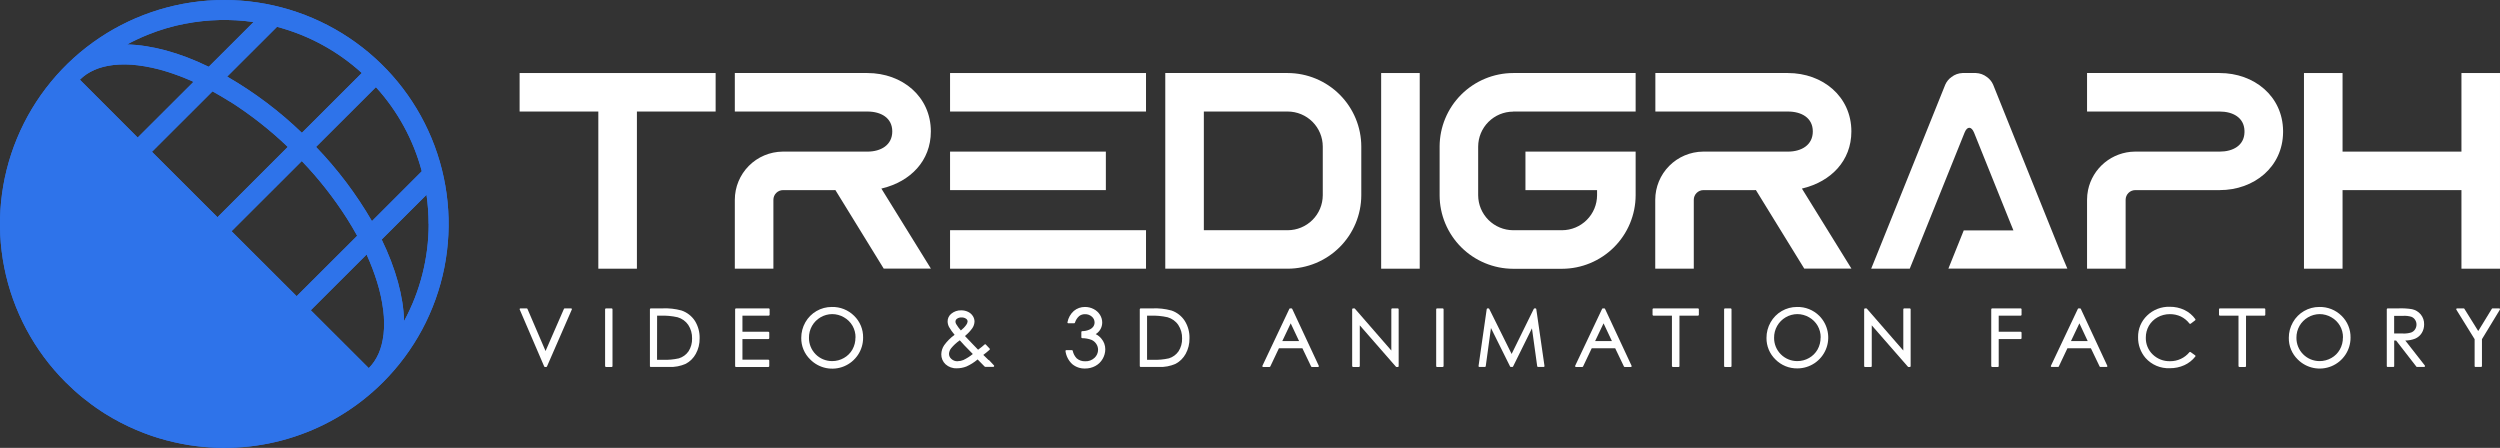
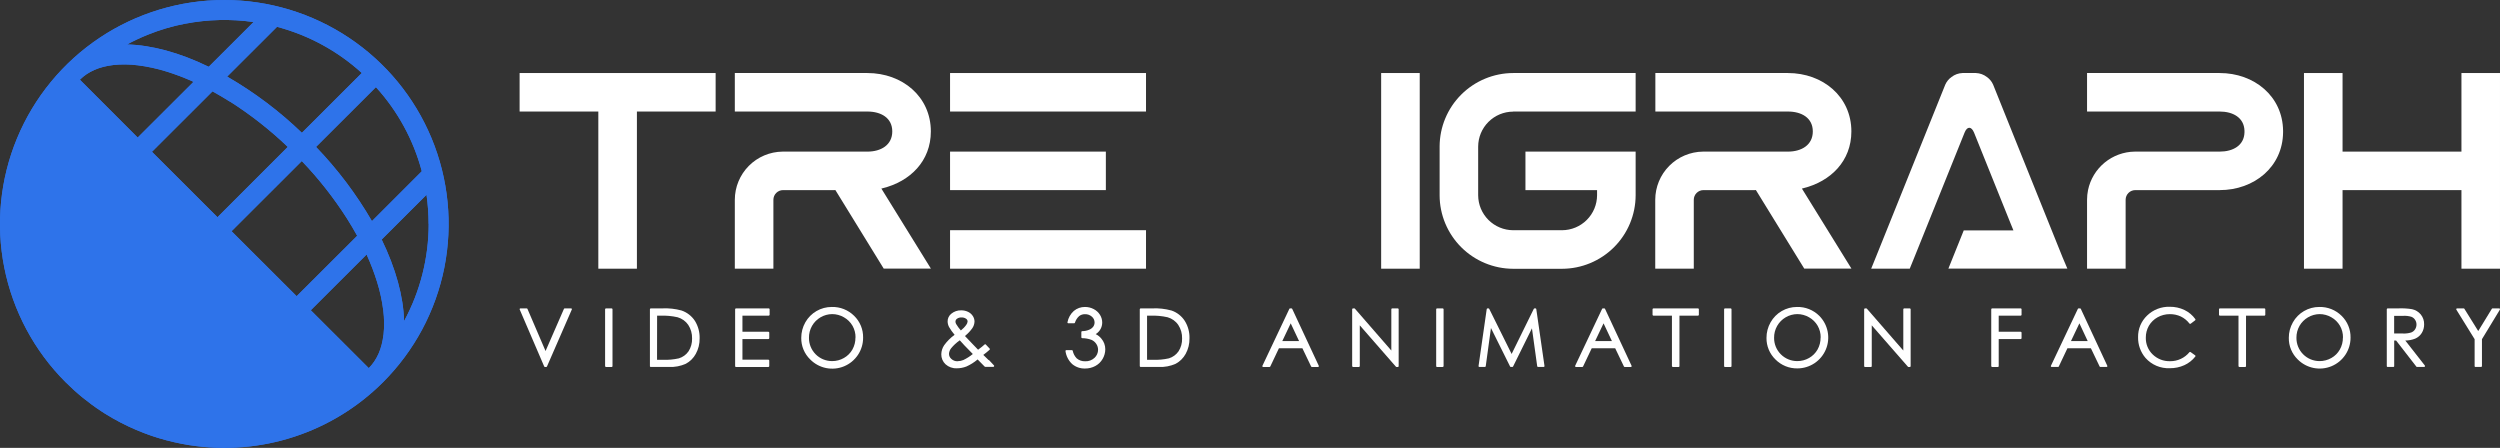
<svg xmlns="http://www.w3.org/2000/svg" width="307" height="55" viewBox="0 0 307 55" fill="none">
  <rect x="0" y="0" width="307" height="55" fill="#333333" stroke="none" />
  <g clip-path="url(#clip0_726_254)">
    <path d="M102.447 23.346H96.158C95.844 23.346 95.543 23.471 95.321 23.693C95.099 23.915 94.974 24.215 94.973 24.529V32.996H90.236V24.529C90.238 22.971 90.856 21.476 91.955 20.37C93.053 19.263 94.545 18.634 96.106 18.618H106.515C108.186 18.618 109.571 17.808 109.571 16.139C109.571 14.471 108.186 13.696 106.515 13.696H90.236V8.968H106.515C110.799 8.968 114.308 11.859 114.308 16.139C114.308 19.777 111.773 22.282 108.377 23.12L108.232 23.155L114.316 32.987H108.522L102.583 23.337L102.447 23.346Z" fill="white" />
    <path d="M215.475 23.346H209.182C208.868 23.346 208.567 23.471 208.345 23.693C208.123 23.915 207.998 24.215 207.997 24.529V32.996H203.264V24.529C203.266 22.972 203.882 21.479 204.979 20.373C206.076 19.266 207.565 18.636 209.124 18.618H219.554C221.228 18.618 222.613 17.808 222.613 16.139C222.613 14.471 221.228 13.696 219.554 13.696H203.278V8.968H219.554C223.841 8.968 227.349 11.859 227.349 16.139C227.349 19.777 224.812 22.282 221.419 23.12L221.274 23.155L227.358 32.987H221.564L215.622 23.337L215.475 23.346Z" fill="white" />
-     <path d="M143.096 32.996V8.968H158.137C160.532 8.976 162.827 9.931 164.519 11.623C166.211 13.315 167.163 15.608 167.167 17.999V23.991C167.157 26.377 166.202 28.663 164.511 30.35C162.819 32.037 160.528 32.988 158.137 32.996H143.101H143.096ZM155.602 28.271H158.137C159.276 28.267 160.367 27.813 161.173 27.009C161.978 26.205 162.432 25.116 162.436 23.979V17.999C162.435 16.86 161.982 15.767 161.177 14.961C160.371 14.155 159.278 13.7 158.137 13.696H147.832V28.271H155.602Z" fill="white" />
    <path d="M174.342 8.968H169.606V32.996H174.342V8.968Z" fill="white" />
    <path d="M287.665 32.996H282.928V8.968H287.665V18.618H297.315H302.266V8.968H306.999V32.996H302.266V23.346H297.315H287.665V32.996Z" fill="white" />
    <path d="M253.272 31.57L247.463 17.131L244.757 10.393C244.591 10.016 244.325 9.691 243.987 9.453C243.601 9.156 243.132 8.986 242.645 8.968H240.991C240.504 8.986 240.036 9.156 239.65 9.453C239.312 9.691 239.045 10.016 238.879 10.393L230.359 31.57L229.78 32.996H234.516L235.096 31.57L240.6 17.898L241.252 16.278C241.565 15.494 242.083 15.494 242.411 16.278L246.895 27.426L247.249 28.294H241.148L239.262 32.984H253.871L253.272 31.57Z" fill="white" />
    <path d="M272.569 8.968H256.29V13.696H272.569C274.211 13.696 275.573 14.445 275.622 16.052V16.264C275.573 17.872 274.211 18.618 272.569 18.618H262.16C260.804 18.632 259.495 19.109 258.449 19.969C257.402 20.829 256.683 22.021 256.409 23.346C256.331 23.735 256.291 24.131 256.29 24.529V32.996H261.027V24.529C261.028 24.215 261.153 23.915 261.375 23.693C261.597 23.471 261.898 23.346 262.212 23.346H272.569C276.827 23.346 280.312 20.494 280.362 16.264V16.052C280.312 11.822 276.827 8.968 272.569 8.968Z" fill="white" />
    <path d="M185.818 13.696H200.856V8.968H185.818C183.422 8.975 181.127 9.93 179.434 11.622C177.741 13.315 176.789 15.607 176.785 17.999V23.991C176.792 26.38 177.746 28.669 179.438 30.359C181.131 32.048 183.425 33.001 185.818 33.007H191.821C194.215 33.001 196.508 32.048 198.201 30.359C199.894 28.67 200.849 26.38 200.856 23.991V18.618H187.325V23.346H196.12V23.979C196.116 25.116 195.662 26.205 194.856 27.009C194.051 27.813 192.96 28.267 191.821 28.271H185.818C184.679 28.267 183.588 27.813 182.782 27.009C181.977 26.205 181.523 25.116 181.519 23.979V17.999C181.523 16.862 181.977 15.772 182.782 14.968C183.588 14.164 184.679 13.711 185.818 13.707" fill="white" />
    <path d="M70.108 37.869H69.349C69.328 37.869 69.308 37.875 69.29 37.886C69.273 37.898 69.259 37.914 69.251 37.932L66.994 43.106L64.772 37.932C64.763 37.914 64.749 37.898 64.732 37.886C64.714 37.875 64.694 37.869 64.673 37.869H63.911C63.894 37.87 63.877 37.874 63.862 37.883C63.847 37.892 63.834 37.904 63.824 37.918C63.816 37.933 63.812 37.95 63.812 37.967C63.812 37.984 63.816 38.001 63.824 38.016L66.826 45C66.834 45.019 66.847 45.035 66.864 45.046C66.881 45.057 66.901 45.063 66.921 45.064H67.075C67.095 45.063 67.115 45.057 67.132 45.046C67.149 45.035 67.162 45.019 67.17 45L70.215 38.016C70.224 38.001 70.228 37.984 70.228 37.967C70.228 37.95 70.224 37.933 70.215 37.918C70.205 37.903 70.192 37.891 70.176 37.882C70.161 37.874 70.143 37.869 70.125 37.869" fill="white" />
    <path d="M75.097 37.869H74.413C74.385 37.87 74.358 37.881 74.338 37.901C74.318 37.921 74.306 37.948 74.306 37.976V44.957C74.306 44.985 74.317 45.012 74.337 45.032C74.357 45.053 74.385 45.064 74.413 45.064H75.111C75.125 45.064 75.139 45.061 75.152 45.056C75.165 45.05 75.176 45.042 75.186 45.032C75.196 45.022 75.203 45.011 75.208 44.998C75.213 44.985 75.216 44.971 75.215 44.957V37.976C75.215 37.948 75.204 37.921 75.185 37.901C75.165 37.881 75.139 37.87 75.111 37.869" fill="white" />
    <path d="M83.683 38.126C82.929 37.921 82.147 37.834 81.366 37.868H79.917C79.889 37.868 79.861 37.88 79.841 37.9C79.821 37.92 79.81 37.947 79.81 37.975V44.956C79.809 44.971 79.812 44.985 79.817 44.998C79.822 45.011 79.83 45.023 79.84 45.033C79.85 45.043 79.862 45.051 79.876 45.056C79.889 45.061 79.903 45.064 79.917 45.063H82.142C82.857 45.097 83.569 44.963 84.222 44.67C84.74 44.393 85.165 43.969 85.445 43.453C85.765 42.871 85.927 42.216 85.914 41.553C85.936 40.795 85.734 40.048 85.335 39.404C84.944 38.805 84.362 38.355 83.683 38.126ZM80.693 38.765H81.076C81.792 38.736 82.509 38.801 83.208 38.959C83.741 39.11 84.204 39.443 84.517 39.898C84.841 40.394 85.005 40.976 84.987 41.567C85.004 42.122 84.854 42.669 84.555 43.137C84.269 43.553 83.85 43.859 83.367 44.005C82.719 44.151 82.053 44.211 81.389 44.181H80.685L80.693 38.765Z" fill="white" />
    <path d="M94.402 37.869H90.378C90.35 37.87 90.324 37.881 90.304 37.901C90.285 37.921 90.274 37.948 90.274 37.976V44.957C90.274 44.971 90.276 44.984 90.281 44.998C90.286 45.011 90.294 45.022 90.304 45.032C90.313 45.042 90.325 45.05 90.338 45.056C90.351 45.061 90.364 45.064 90.378 45.064H94.359C94.387 45.064 94.415 45.053 94.435 45.032C94.455 45.012 94.466 44.985 94.466 44.957V44.274C94.465 44.246 94.454 44.22 94.434 44.2C94.414 44.181 94.387 44.17 94.359 44.17H91.172V41.637H94.359C94.387 41.636 94.414 41.625 94.434 41.605C94.454 41.585 94.465 41.558 94.466 41.53V40.845C94.465 40.817 94.454 40.79 94.434 40.771C94.414 40.751 94.387 40.74 94.359 40.74H91.172V38.762H94.402C94.43 38.762 94.457 38.75 94.477 38.73C94.497 38.71 94.509 38.684 94.51 38.655V37.973C94.509 37.945 94.497 37.918 94.477 37.898C94.457 37.878 94.43 37.867 94.402 37.866" fill="white" />
    <path d="M102.14 37.695C101.48 37.693 100.831 37.867 100.261 38.198C99.691 38.529 99.219 39.007 98.895 39.581C98.564 40.165 98.391 40.826 98.394 41.498C98.387 41.991 98.481 42.48 98.671 42.935C98.861 43.39 99.142 43.801 99.498 44.144C100.027 44.68 100.705 45.046 101.444 45.196C102.183 45.345 102.95 45.272 103.647 44.984C104.344 44.696 104.94 44.207 105.357 43.58C105.774 42.953 105.995 42.216 105.99 41.463C106 40.965 105.907 40.469 105.717 40.008C105.527 39.547 105.244 39.13 104.886 38.782C104.528 38.426 104.1 38.146 103.63 37.959C103.16 37.772 102.657 37.682 102.151 37.695M105.048 41.454C105.055 41.968 104.926 42.475 104.675 42.923C104.428 43.358 104.068 43.717 103.632 43.962C103.191 44.214 102.691 44.346 102.183 44.343C101.808 44.344 101.437 44.271 101.09 44.128C100.744 43.985 100.429 43.774 100.165 43.509C99.901 43.243 99.692 42.928 99.55 42.581C99.409 42.235 99.338 41.864 99.341 41.489C99.333 40.974 99.463 40.466 99.718 40.017C99.967 39.583 100.325 39.22 100.758 38.967C101.19 38.713 101.682 38.577 102.183 38.571C102.692 38.571 103.192 38.706 103.632 38.962C104.07 39.208 104.434 39.566 104.686 40C104.938 40.44 105.067 40.939 105.06 41.446" fill="white" />
    <path d="M121.403 44.219C121.145 43.962 120.925 43.748 120.748 43.583C120.994 43.401 121.252 43.192 121.519 42.955C121.541 42.936 121.554 42.909 121.556 42.88C121.557 42.866 121.555 42.852 121.55 42.839C121.545 42.826 121.537 42.815 121.527 42.805L121.055 42.304C121.046 42.294 121.034 42.286 121.022 42.281C121.009 42.275 120.995 42.273 120.981 42.273C120.968 42.273 120.954 42.275 120.941 42.281C120.928 42.286 120.917 42.294 120.907 42.304C120.714 42.484 120.448 42.698 120.108 42.946L119.476 42.29L118.494 41.261C118.842 40.982 119.149 40.657 119.407 40.295C119.568 40.056 119.659 39.778 119.67 39.491C119.67 39.247 119.597 39.008 119.462 38.805C119.32 38.585 119.119 38.409 118.882 38.296C118.619 38.17 118.329 38.105 118.037 38.108C117.589 38.096 117.152 38.247 116.808 38.533C116.668 38.647 116.555 38.791 116.479 38.954C116.402 39.117 116.364 39.296 116.368 39.476C116.373 39.712 116.432 39.944 116.542 40.153C116.738 40.494 116.967 40.816 117.225 41.113C116.732 41.472 116.298 41.906 115.939 42.4C115.721 42.727 115.6 43.109 115.591 43.502C115.587 43.733 115.631 43.962 115.721 44.175C115.812 44.388 115.946 44.579 116.116 44.736C116.491 45.073 116.983 45.249 117.486 45.228C117.894 45.23 118.299 45.154 118.68 45.005C119.176 44.782 119.638 44.49 120.053 44.138L120.922 45.023C120.943 45.043 120.971 45.054 121 45.055H121.974C121.994 45.055 122.013 45.049 122.03 45.038C122.047 45.028 122.061 45.012 122.069 44.994C122.08 44.977 122.085 44.957 122.085 44.938C122.085 44.917 122.08 44.898 122.069 44.881C121.895 44.679 121.684 44.453 121.441 44.21M117.582 44.363C117.301 44.37 117.03 44.266 116.826 44.074C116.734 43.997 116.661 43.901 116.611 43.792C116.561 43.684 116.535 43.566 116.536 43.447C116.552 43.201 116.642 42.967 116.794 42.773C117.102 42.398 117.461 42.067 117.86 41.79C118.068 42.027 118.263 42.238 118.439 42.423L119.462 43.473C119.106 43.764 118.717 44.011 118.303 44.21C118.085 44.303 117.851 44.352 117.614 44.352M117.99 40.578C117.774 40.331 117.581 40.066 117.411 39.786C117.358 39.693 117.33 39.589 117.33 39.482C117.332 39.413 117.351 39.346 117.385 39.286C117.419 39.227 117.466 39.176 117.524 39.138C117.682 39.027 117.873 38.972 118.066 38.982C118.264 38.971 118.461 39.025 118.628 39.135C118.685 39.17 118.732 39.219 118.766 39.277C118.8 39.335 118.819 39.401 118.822 39.468C118.809 39.621 118.753 39.767 118.659 39.89C118.473 40.151 118.248 40.383 117.993 40.578" fill="white" />
    <path d="M134.57 41.018C134.81 40.868 135.008 40.659 135.145 40.412C135.282 40.164 135.353 39.886 135.352 39.604C135.352 39.271 135.257 38.946 135.08 38.664C134.891 38.362 134.624 38.117 134.307 37.955C133.977 37.782 133.61 37.693 133.238 37.695C132.736 37.688 132.248 37.861 131.864 38.184C131.458 38.548 131.184 39.036 131.085 39.572C131.081 39.587 131.081 39.603 131.084 39.618C131.088 39.633 131.095 39.647 131.105 39.659C131.115 39.671 131.127 39.681 131.141 39.688C131.155 39.696 131.171 39.699 131.186 39.699H131.899C131.921 39.699 131.942 39.692 131.96 39.68C131.979 39.667 131.992 39.65 132.001 39.63C132.097 39.315 132.277 39.033 132.522 38.814C132.727 38.657 132.979 38.575 133.238 38.583C133.55 38.571 133.854 38.681 134.086 38.889C134.189 38.977 134.272 39.085 134.329 39.208C134.385 39.33 134.414 39.463 134.414 39.598C134.415 39.781 134.359 39.959 134.254 40.11C134.119 40.287 133.936 40.422 133.727 40.5C133.463 40.611 133.179 40.666 132.893 40.662C132.865 40.662 132.839 40.673 132.819 40.693C132.8 40.712 132.789 40.739 132.789 40.766V41.423C132.789 41.45 132.799 41.476 132.818 41.495C132.837 41.515 132.863 41.526 132.89 41.527C133.286 41.528 133.679 41.6 134.049 41.741C134.286 41.847 134.487 42.02 134.628 42.238C134.768 42.448 134.842 42.695 134.843 42.947C134.843 43.133 134.806 43.317 134.731 43.488C134.657 43.659 134.548 43.812 134.411 43.939C134.257 44.084 134.075 44.197 133.875 44.27C133.676 44.344 133.464 44.375 133.252 44.364C132.874 44.378 132.505 44.25 132.218 44.005C131.971 43.747 131.802 43.424 131.731 43.074C131.726 43.051 131.713 43.031 131.694 43.017C131.676 43.003 131.653 42.995 131.63 42.996H130.946C130.931 42.996 130.915 43 130.902 43.006C130.888 43.013 130.875 43.022 130.865 43.034C130.855 43.046 130.848 43.06 130.844 43.075C130.84 43.089 130.839 43.105 130.842 43.12C130.926 43.728 131.216 44.288 131.664 44.708C132.106 45.077 132.668 45.272 133.243 45.254C133.684 45.259 134.118 45.153 134.506 44.945C134.88 44.745 135.19 44.444 135.402 44.077C135.614 43.718 135.727 43.309 135.729 42.892C135.731 42.412 135.56 41.947 135.248 41.582C135.061 41.352 134.827 41.166 134.562 41.035" fill="white" />
    <path d="M143.837 38.126C143.083 37.921 142.301 37.834 141.52 37.869H140.071C140.043 37.869 140.016 37.881 139.996 37.901C139.976 37.921 139.965 37.947 139.964 37.976V44.956C139.964 44.985 139.975 45.012 139.995 45.032C140.015 45.052 140.043 45.063 140.071 45.063H142.296C143.012 45.097 143.725 44.963 144.379 44.67C144.896 44.391 145.321 43.968 145.602 43.453C145.921 42.871 146.082 42.216 146.068 41.553C146.092 40.795 145.89 40.048 145.489 39.404C145.102 38.805 144.523 38.354 143.846 38.126M140.859 38.765H141.247C141.964 38.736 142.68 38.801 143.38 38.959C143.913 39.109 144.377 39.442 144.689 39.899C145.014 40.394 145.179 40.976 145.161 41.567C145.178 42.122 145.026 42.67 144.727 43.138C144.441 43.552 144.024 43.858 143.542 44.005C142.892 44.151 142.226 44.21 141.56 44.181H140.859V38.765Z" fill="white" />
    <path d="M158.684 37.93C158.675 37.911 158.661 37.896 158.643 37.885C158.626 37.875 158.606 37.869 158.586 37.869H158.426C158.406 37.869 158.386 37.874 158.369 37.885C158.352 37.896 158.339 37.911 158.331 37.93L155.028 44.913C155.019 44.929 155.014 44.946 155.014 44.964C155.014 44.982 155.019 44.999 155.028 45.015C155.037 45.029 155.05 45.042 155.065 45.05C155.08 45.059 155.097 45.063 155.115 45.064H155.897C155.917 45.064 155.937 45.058 155.954 45.047C155.971 45.037 155.984 45.021 155.993 45.003L157.053 42.765H159.933L161.005 45.003C161.013 45.021 161.026 45.037 161.043 45.047C161.06 45.058 161.08 45.064 161.1 45.064H161.856C161.874 45.064 161.891 45.06 161.906 45.051C161.922 45.042 161.934 45.03 161.943 45.015C161.952 44.999 161.956 44.982 161.956 44.964C161.956 44.946 161.952 44.929 161.943 44.913L158.684 37.93ZM159.524 41.88H157.467L158.499 39.705L159.524 41.88Z" fill="white" />
    <path d="M171.649 37.869H170.959C170.931 37.87 170.905 37.881 170.885 37.901C170.866 37.921 170.855 37.948 170.855 37.976V43.045L166.385 37.907C166.375 37.895 166.362 37.885 166.348 37.879C166.334 37.872 166.319 37.869 166.304 37.869H166.153C166.125 37.87 166.098 37.881 166.078 37.901C166.058 37.921 166.047 37.948 166.046 37.976V44.957C166.046 44.985 166.057 45.012 166.077 45.032C166.097 45.053 166.125 45.064 166.153 45.064H166.875C166.903 45.064 166.93 45.053 166.95 45.032C166.97 45.012 166.982 44.985 166.982 44.957V39.951L171.414 45.026C171.424 45.038 171.436 45.047 171.449 45.053C171.463 45.06 171.477 45.063 171.492 45.064H171.649C171.663 45.064 171.677 45.062 171.69 45.056C171.703 45.051 171.715 45.043 171.725 45.033C171.736 45.023 171.743 45.011 171.749 44.998C171.754 44.985 171.756 44.971 171.756 44.957V37.976C171.756 37.947 171.745 37.92 171.725 37.9C171.704 37.88 171.677 37.869 171.649 37.869Z" fill="white" />
    <path d="M177.165 37.869H176.467C176.439 37.87 176.413 37.881 176.393 37.901C176.374 37.921 176.363 37.948 176.363 37.976V44.957C176.363 44.971 176.365 44.985 176.37 44.998C176.375 45.011 176.383 45.022 176.392 45.032C176.402 45.042 176.414 45.05 176.427 45.056C176.439 45.061 176.453 45.064 176.467 45.064H177.165C177.194 45.064 177.221 45.053 177.241 45.032C177.261 45.012 177.273 44.985 177.273 44.957V37.976C177.272 37.948 177.26 37.921 177.24 37.901C177.22 37.881 177.194 37.87 177.165 37.869Z" fill="white" />
    <path d="M188.556 37.868H188.446C188.426 37.868 188.406 37.874 188.389 37.885C188.372 37.896 188.359 37.911 188.35 37.929L185.627 43.467L182.878 37.929C182.87 37.911 182.857 37.896 182.841 37.885C182.824 37.874 182.805 37.869 182.785 37.868H182.672C182.646 37.868 182.622 37.878 182.602 37.895C182.583 37.912 182.571 37.935 182.568 37.961L181.566 44.942C181.563 44.957 181.564 44.972 181.568 44.987C181.572 45.002 181.579 45.016 181.589 45.027C181.599 45.039 181.612 45.048 181.625 45.054C181.639 45.06 181.655 45.064 181.67 45.063H182.345C182.37 45.063 182.395 45.053 182.414 45.036C182.433 45.02 182.446 44.996 182.449 44.971L183.089 40.28L185.439 45.006C185.448 45.023 185.462 45.037 185.479 45.047C185.496 45.058 185.515 45.063 185.534 45.063H185.714C185.733 45.063 185.752 45.058 185.769 45.048C185.785 45.037 185.798 45.023 185.807 45.006L188.124 40.318L188.768 44.971C188.771 44.996 188.783 45.02 188.803 45.036C188.822 45.053 188.846 45.063 188.872 45.063H189.558C189.573 45.063 189.588 45.059 189.602 45.053C189.615 45.046 189.627 45.037 189.637 45.026C189.647 45.014 189.654 45.001 189.658 44.987C189.663 44.972 189.664 44.957 189.663 44.942L188.655 37.952C188.651 37.927 188.639 37.904 188.62 37.887C188.6 37.87 188.576 37.86 188.55 37.86" fill="white" />
    <path d="M197.099 37.93C197.09 37.912 197.077 37.897 197.06 37.886C197.043 37.875 197.024 37.869 197.004 37.869H196.833C196.813 37.869 196.793 37.874 196.776 37.885C196.759 37.896 196.746 37.911 196.737 37.93L193.432 44.913C193.424 44.929 193.42 44.947 193.421 44.965C193.422 44.983 193.427 45 193.437 45.016C193.447 45.031 193.46 45.043 193.476 45.051C193.492 45.06 193.509 45.064 193.527 45.064H194.307C194.327 45.064 194.346 45.058 194.363 45.047C194.38 45.037 194.394 45.021 194.402 45.003L195.465 42.765H198.345L199.417 45.003C199.425 45.021 199.439 45.037 199.456 45.047C199.473 45.058 199.492 45.064 199.513 45.064H200.266C200.284 45.064 200.301 45.06 200.317 45.051C200.333 45.042 200.346 45.03 200.356 45.015C200.364 44.999 200.369 44.982 200.369 44.964C200.369 44.946 200.364 44.929 200.356 44.913L197.099 37.93ZM197.942 41.88H195.883L196.917 39.705L197.942 41.88Z" fill="white" />
    <path d="M208.524 37.869H203.04C203.012 37.87 202.985 37.881 202.965 37.901C202.945 37.921 202.934 37.948 202.933 37.976V38.658C202.934 38.687 202.945 38.713 202.965 38.733C202.985 38.753 203.012 38.765 203.04 38.765H205.314V44.957C205.314 44.985 205.326 45.012 205.346 45.032C205.366 45.053 205.393 45.064 205.421 45.064H206.134C206.148 45.064 206.162 45.061 206.175 45.056C206.188 45.05 206.199 45.042 206.209 45.032C206.219 45.022 206.226 45.011 206.231 44.998C206.236 44.985 206.239 44.971 206.238 44.957V38.765H208.516C208.543 38.765 208.57 38.753 208.589 38.733C208.609 38.713 208.62 38.686 208.62 38.658V37.976C208.62 37.948 208.609 37.921 208.589 37.901C208.57 37.881 208.543 37.87 208.516 37.869" fill="white" />
    <path d="M212.525 37.869H211.824C211.796 37.87 211.77 37.881 211.75 37.901C211.731 37.921 211.72 37.948 211.72 37.976V44.957C211.72 44.971 211.722 44.985 211.727 44.998C211.732 45.011 211.74 45.022 211.749 45.032C211.759 45.042 211.771 45.05 211.784 45.056C211.797 45.061 211.81 45.064 211.824 45.064H212.525C212.539 45.064 212.553 45.061 212.566 45.056C212.579 45.05 212.59 45.042 212.6 45.032C212.61 45.022 212.617 45.011 212.623 44.998C212.628 44.985 212.63 44.971 212.63 44.957V37.976C212.63 37.948 212.619 37.921 212.599 37.901C212.58 37.881 212.553 37.87 212.525 37.869Z" fill="white" />
    <path d="M220.671 37.695C220.011 37.693 219.363 37.867 218.792 38.198C218.222 38.529 217.751 39.007 217.427 39.581C217.094 40.165 216.921 40.826 216.925 41.498C216.919 41.99 217.013 42.479 217.202 42.934C217.391 43.389 217.672 43.801 218.026 44.144C218.379 44.5 218.801 44.78 219.265 44.969C219.73 45.157 220.228 45.249 220.729 45.24C221.477 45.237 222.208 45.013 222.829 44.597C223.45 44.18 223.934 43.59 224.22 42.9C224.506 42.21 224.581 41.451 224.436 40.718C224.292 39.986 223.933 39.312 223.406 38.782C223.048 38.426 222.62 38.146 222.15 37.959C221.68 37.772 221.177 37.682 220.671 37.695ZM223.568 41.454C223.574 41.968 223.445 42.474 223.195 42.923C222.948 43.358 222.588 43.717 222.152 43.962C221.711 44.214 221.211 44.346 220.703 44.343C220.328 44.344 219.957 44.271 219.61 44.127C219.264 43.984 218.949 43.774 218.685 43.508C218.42 43.243 218.211 42.928 218.069 42.581C217.927 42.235 217.856 41.864 217.858 41.489C217.851 40.974 217.982 40.465 218.238 40.017C218.487 39.583 218.845 39.22 219.278 38.967C219.71 38.713 220.202 38.577 220.703 38.571C221.212 38.572 221.712 38.707 222.152 38.962C222.59 39.208 222.954 39.566 223.206 40C223.457 40.44 223.587 40.939 223.58 41.446" fill="white" />
    <path d="M234.522 37.869H233.833C233.805 37.87 233.778 37.881 233.758 37.901C233.738 37.921 233.726 37.948 233.726 37.976V43.045L229.255 37.907C229.246 37.895 229.234 37.886 229.22 37.879C229.207 37.873 229.192 37.869 229.177 37.869H229.024C228.996 37.87 228.969 37.881 228.95 37.901C228.93 37.921 228.919 37.948 228.919 37.976V44.957C228.919 44.971 228.921 44.985 228.926 44.998C228.932 45.011 228.939 45.022 228.949 45.032C228.959 45.042 228.97 45.05 228.983 45.056C228.996 45.061 229.01 45.064 229.024 45.064H229.748C229.762 45.064 229.776 45.061 229.788 45.056C229.801 45.05 229.813 45.042 229.823 45.032C229.832 45.022 229.84 45.011 229.845 44.998C229.85 44.985 229.853 44.971 229.852 44.957V39.951L234.285 45.026C234.295 45.038 234.307 45.047 234.321 45.054C234.335 45.06 234.35 45.064 234.366 45.064H234.522C234.536 45.064 234.55 45.061 234.563 45.056C234.576 45.05 234.587 45.042 234.597 45.032C234.607 45.022 234.614 45.011 234.619 44.998C234.624 44.985 234.627 44.971 234.627 44.957V37.976C234.627 37.948 234.616 37.921 234.596 37.901C234.577 37.881 234.55 37.87 234.522 37.869Z" fill="white" />
    <path d="M248.138 37.869H244.632C244.604 37.87 244.577 37.881 244.557 37.901C244.537 37.921 244.526 37.948 244.525 37.976V44.957C244.525 44.985 244.536 45.012 244.556 45.032C244.577 45.053 244.604 45.064 244.632 45.064H245.336C245.35 45.064 245.364 45.061 245.377 45.056C245.39 45.05 245.401 45.042 245.411 45.032C245.421 45.022 245.428 45.011 245.433 44.998C245.439 44.984 245.441 44.971 245.441 44.957V41.637H248.143C248.171 41.636 248.198 41.625 248.217 41.605C248.237 41.585 248.248 41.558 248.248 41.53V40.845C248.248 40.817 248.237 40.791 248.217 40.771C248.198 40.751 248.171 40.74 248.143 40.74H245.441V38.762H248.143C248.171 38.762 248.198 38.75 248.217 38.73C248.237 38.71 248.248 38.683 248.248 38.655V37.973C248.248 37.945 248.237 37.918 248.217 37.898C248.198 37.878 248.171 37.867 248.143 37.866" fill="white" />
    <path d="M255.524 37.929C255.515 37.911 255.501 37.896 255.484 37.885C255.467 37.874 255.448 37.868 255.428 37.868H255.257C255.237 37.867 255.217 37.873 255.2 37.884C255.183 37.895 255.17 37.91 255.161 37.929L251.856 44.913C251.847 44.928 251.842 44.945 251.842 44.963C251.842 44.981 251.847 44.998 251.856 45.014C251.866 45.029 251.879 45.041 251.895 45.049C251.91 45.058 251.928 45.063 251.946 45.063H252.725C252.745 45.063 252.765 45.057 252.782 45.047C252.799 45.036 252.812 45.02 252.821 45.002L253.881 42.764H256.761L257.833 45.002C257.841 45.02 257.854 45.036 257.871 45.047C257.888 45.057 257.908 45.063 257.928 45.063H258.684C258.702 45.063 258.72 45.058 258.735 45.05C258.751 45.041 258.764 45.029 258.774 45.014C258.782 44.998 258.786 44.981 258.786 44.963C258.786 44.946 258.782 44.928 258.774 44.913L255.524 37.929ZM256.367 41.879H254.318L255.35 39.704L256.367 41.879Z" fill="white" />
    <path d="M269.014 43.241C268.994 43.223 268.968 43.212 268.941 43.212C268.914 43.212 268.888 43.223 268.869 43.241C268.582 43.593 268.219 43.877 267.807 44.069C267.395 44.262 266.945 44.36 266.49 44.355C266.097 44.367 265.704 44.3 265.337 44.158C264.97 44.016 264.635 43.801 264.352 43.528C264.076 43.262 263.858 42.942 263.713 42.588C263.567 42.234 263.497 41.854 263.506 41.471C263.499 40.958 263.629 40.452 263.883 40.005C264.138 39.569 264.506 39.209 264.949 38.964C265.407 38.708 265.924 38.575 266.45 38.577C266.919 38.57 267.383 38.669 267.808 38.866C268.224 39.068 268.586 39.366 268.866 39.733C268.883 39.755 268.908 39.77 268.936 39.773C268.963 39.777 268.991 39.77 269.014 39.754L269.567 39.332C269.588 39.315 269.602 39.29 269.606 39.263C269.609 39.236 269.603 39.209 269.587 39.187C269.244 38.709 268.785 38.324 268.254 38.068C267.687 37.798 267.066 37.663 266.438 37.672C265.927 37.657 265.419 37.745 264.943 37.93C264.467 38.115 264.033 38.393 263.666 38.747C263.307 39.089 263.023 39.501 262.831 39.958C262.64 40.415 262.547 40.907 262.556 41.402C262.536 42.338 262.862 43.248 263.472 43.959C263.843 44.376 264.303 44.705 264.818 44.923C265.334 45.14 265.891 45.241 266.45 45.217C267.067 45.224 267.678 45.096 268.24 44.843C268.766 44.602 269.226 44.239 269.584 43.785C269.593 43.774 269.599 43.762 269.603 43.748C269.606 43.735 269.607 43.721 269.605 43.707C269.603 43.693 269.599 43.679 269.592 43.666C269.585 43.654 269.575 43.643 269.564 43.635L269.014 43.241Z" fill="white" />
    <path d="M278.073 37.869H272.598C272.57 37.87 272.543 37.881 272.524 37.901C272.504 37.921 272.494 37.948 272.494 37.976V38.658C272.494 38.686 272.504 38.713 272.524 38.733C272.543 38.753 272.57 38.765 272.598 38.765H274.887V44.957C274.887 44.985 274.898 45.012 274.918 45.032C274.938 45.053 274.965 45.064 274.994 45.064H275.706C275.72 45.064 275.734 45.061 275.747 45.056C275.76 45.05 275.771 45.042 275.781 45.032C275.791 45.022 275.799 45.011 275.804 44.998C275.809 44.985 275.811 44.971 275.811 44.957V38.765H278.073C278.101 38.765 278.128 38.753 278.147 38.733C278.167 38.713 278.178 38.686 278.178 38.658V37.976C278.178 37.948 278.167 37.921 278.147 37.901C278.128 37.881 278.101 37.87 278.073 37.869Z" fill="white" />
    <path d="M284.812 37.695C284.151 37.692 283.503 37.865 282.932 38.197C282.362 38.528 281.89 39.006 281.567 39.581C281.234 40.164 281.061 40.826 281.066 41.498C281.059 41.99 281.153 42.479 281.342 42.934C281.532 43.389 281.812 43.801 282.167 44.144C282.697 44.676 283.374 45.038 284.111 45.186C284.848 45.333 285.612 45.258 286.307 44.971C287.001 44.684 287.595 44.197 288.011 43.572C288.428 42.948 288.649 42.214 288.647 41.463C288.657 40.965 288.564 40.47 288.375 40.009C288.186 39.548 287.904 39.13 287.546 38.782C287.188 38.426 286.76 38.146 286.29 37.959C285.82 37.773 285.317 37.683 284.812 37.695ZM287.709 41.454C287.714 41.969 287.585 42.475 287.332 42.923C287.088 43.358 286.728 43.718 286.292 43.962C285.851 44.213 285.351 44.345 284.843 44.343C284.469 44.344 284.098 44.27 283.751 44.127C283.405 43.983 283.091 43.773 282.827 43.507C282.563 43.242 282.354 42.927 282.212 42.581C282.07 42.234 281.999 41.863 282.002 41.489C281.995 40.974 282.125 40.466 282.378 40.017C282.629 39.584 282.987 39.223 283.42 38.969C283.852 38.716 284.342 38.579 284.843 38.571C285.352 38.572 285.852 38.707 286.292 38.962C286.729 39.208 287.092 39.566 287.344 40C287.596 40.44 287.726 40.939 287.72 41.446" fill="white" />
    <path d="M295.369 41.816C295.783 41.815 296.194 41.737 296.58 41.587C296.916 41.443 297.2 41.2 297.394 40.89C297.588 40.572 297.689 40.205 297.683 39.832C297.696 39.389 297.549 38.958 297.269 38.614C296.994 38.285 296.617 38.057 296.197 37.967C295.668 37.882 295.131 37.849 294.595 37.868H293.202C293.174 37.869 293.147 37.881 293.128 37.901C293.108 37.92 293.097 37.947 293.097 37.975V44.956C293.097 44.97 293.1 44.984 293.105 44.997C293.11 45.01 293.117 45.022 293.127 45.032C293.137 45.042 293.148 45.05 293.161 45.055C293.174 45.06 293.188 45.063 293.202 45.063H293.903C293.917 45.063 293.931 45.06 293.943 45.055C293.956 45.05 293.968 45.042 293.978 45.032C293.987 45.022 293.995 45.01 294 44.997C294.005 44.984 294.008 44.97 294.007 44.956V41.821H294.245L296.73 45.023C296.74 45.035 296.752 45.046 296.766 45.053C296.78 45.06 296.796 45.063 296.811 45.063H297.681C297.7 45.063 297.72 45.058 297.737 45.048C297.753 45.037 297.767 45.023 297.776 45.005C297.786 44.988 297.791 44.969 297.791 44.949C297.791 44.929 297.786 44.91 297.776 44.892L295.369 41.816ZM295.102 40.948H294.001V38.785H295.131C295.465 38.767 295.799 38.806 296.119 38.901C296.305 38.974 296.463 39.103 296.571 39.271C296.686 39.442 296.746 39.643 296.745 39.849C296.747 40.06 296.686 40.268 296.571 40.445C296.459 40.62 296.293 40.753 296.099 40.827C295.777 40.927 295.439 40.97 295.102 40.954" fill="white" />
    <path d="M306.989 37.923C306.98 37.906 306.966 37.892 306.95 37.883C306.934 37.873 306.915 37.868 306.896 37.868H306.088C306.069 37.868 306.052 37.873 306.036 37.882C306.02 37.892 306.007 37.904 305.998 37.92L304.326 40.653L302.626 37.92C302.616 37.904 302.603 37.892 302.588 37.882C302.572 37.873 302.554 37.868 302.536 37.868H301.733C301.714 37.867 301.696 37.872 301.679 37.882C301.663 37.892 301.649 37.906 301.641 37.923C301.631 37.939 301.625 37.958 301.625 37.976C301.625 37.995 301.631 38.014 301.641 38.03L303.883 41.651V44.956C303.883 44.97 303.885 44.984 303.89 44.997C303.895 45.01 303.903 45.021 303.913 45.031C303.922 45.041 303.934 45.049 303.947 45.055C303.96 45.06 303.973 45.063 303.987 45.063H304.677C304.705 45.063 304.733 45.052 304.753 45.032C304.773 45.011 304.784 44.984 304.784 44.956V41.651L306.983 38.03C306.993 38.014 306.998 37.995 306.998 37.976C306.998 37.958 306.993 37.939 306.983 37.923" fill="white" />
    <path d="M8.071 46.946C9.404 48.281 10.872 49.475 12.451 50.509C12.587 50.598 12.723 50.688 12.862 50.775C14.099 51.552 15.396 52.229 16.741 52.799L17.054 52.929C17.5 53.111 17.952 53.285 18.404 53.444L18.752 53.563L19.236 53.719L19.485 53.797C20.694 54.164 21.927 54.449 23.176 54.65L23.352 54.676C27.63 55.336 32.003 54.98 36.116 53.636C40.23 52.293 43.968 49.999 47.027 46.943C50.879 43.097 53.502 38.197 54.565 32.863C55.627 27.529 55.081 22 52.996 16.976C50.911 11.952 47.38 7.657 42.85 4.636C38.32 1.615 32.994 0.002 27.546 0.002C22.098 0.002 16.772 1.615 12.242 4.636C7.711 7.657 4.181 11.952 2.095 16.976C0.01 22 -0.536 27.529 0.527 32.863C1.589 38.197 4.213 43.097 8.065 46.943M13.914 7.981C14.908 7.878 15.912 7.89 16.904 8.016C18.082 8.162 19.246 8.413 20.38 8.765C21.534 9.12 22.665 9.549 23.764 10.049L16.906 16.891L9.809 9.789C10.808 8.791 12.193 8.184 13.922 7.984M28.219 12.458C30.772 14.08 33.157 15.95 35.34 18.042L26.707 26.674L18.659 18.641L26.093 11.22C26.8 11.606 27.508 12.023 28.216 12.472M43.86 28.956L36.429 36.373L28.434 28.392L37.061 19.777C39.137 21.943 40.995 24.308 42.609 26.836C43.057 27.546 43.474 28.252 43.86 28.956ZM47.09 41.102C46.891 42.837 46.285 44.207 45.286 45.205L38.165 38.097L45.016 31.255C45.521 32.354 45.953 33.486 46.311 34.641C46.665 35.773 46.917 36.935 47.064 38.111C47.191 39.102 47.203 40.105 47.099 41.099M52.641 27.493C52.644 31.661 51.606 35.764 49.62 39.43C49.547 36.417 48.597 32.97 46.87 29.413L52.375 23.918C52.545 25.106 52.63 26.304 52.63 27.504M51.784 21.041L45.674 27.151C43.76 23.85 41.455 20.792 38.808 18.042L46.163 10.7C48.844 13.645 50.777 17.191 51.798 21.038M44.431 8.965L37.073 16.31C34.306 13.645 31.224 11.327 27.895 9.407L34.019 3.294C37.896 4.321 41.468 6.266 44.431 8.965ZM22.756 2.909C25.519 2.378 28.351 2.309 31.137 2.707L25.632 8.201C22.069 6.466 18.619 5.532 15.6 5.46C16.416 5.019 17.255 4.625 18.114 4.277C19.616 3.668 21.173 3.207 22.764 2.9" fill="#2E73EA" />
    <path d="M8.071 46.946C9.404 48.281 10.872 49.475 12.451 50.509C12.587 50.598 12.723 50.688 12.863 50.775C14.099 51.552 15.397 52.229 16.742 52.799L17.055 52.929C17.501 53.111 17.953 53.285 18.405 53.444L18.752 53.563L19.236 53.719L19.485 53.797C20.695 54.164 21.928 54.449 23.176 54.65L23.353 54.676C27.63 55.336 32.003 54.98 36.117 53.636C40.23 52.293 43.968 49.999 47.027 46.943C50.879 43.097 53.502 38.197 54.565 32.863C55.627 27.529 55.082 22 52.996 16.976C50.911 11.952 47.38 7.657 42.85 4.636C38.32 1.615 32.994 0.002 27.546 0.002C22.098 0.002 16.772 1.615 12.242 4.636C7.712 7.657 4.181 11.952 2.096 16.976C0.011 22 -0.535 27.529 0.527 32.863C1.59 38.197 4.213 43.097 8.065 46.943M13.914 7.981C14.909 7.878 15.912 7.89 16.904 8.016C18.083 8.162 19.246 8.413 20.38 8.765C21.535 9.12 22.665 9.549 23.764 10.049L16.907 16.891L9.809 9.789C10.809 8.791 12.193 8.184 13.923 7.984M28.22 12.458C30.772 14.08 33.157 15.95 35.34 18.042L26.707 26.674L18.66 18.641L26.093 11.22C26.8 11.606 27.508 12.023 28.217 12.472M43.861 28.956L36.43 36.373L28.434 28.392L37.061 19.777C39.138 21.943 40.996 24.308 42.609 26.836C43.057 27.546 43.474 28.252 43.861 28.956ZM47.091 41.102C46.891 42.837 46.285 44.207 45.286 45.205L38.165 38.097L45.017 31.255C45.521 32.354 45.954 33.486 46.312 34.641C46.665 35.773 46.917 36.935 47.065 38.111C47.191 39.102 47.203 40.105 47.099 41.099M52.642 27.493C52.645 31.661 51.606 35.764 49.62 39.43C49.547 36.417 48.597 32.97 46.871 29.413L52.375 23.918C52.545 25.106 52.63 26.304 52.63 27.504M51.784 21.041L45.674 27.151C43.761 23.85 41.456 20.792 38.808 18.042L46.164 10.7C48.845 13.645 50.777 17.191 51.798 21.038M44.431 8.965L37.073 16.31C34.306 13.645 31.224 11.327 27.895 9.407L34.02 3.294C37.897 4.321 41.468 6.266 44.431 8.965ZM22.756 2.909C25.519 2.378 28.351 2.309 31.137 2.707L25.633 8.201C22.069 6.466 18.619 5.532 15.6 5.46C16.416 5.019 17.256 4.625 18.115 4.277C19.616 3.668 21.174 3.207 22.765 2.9" fill="#2E73EA" />
    <path d="M140.73 8.968H116.667V13.696H140.73V8.968Z" fill="white" />
    <path d="M135.799 18.617H132.624H119.842H116.667V23.345H135.799V18.617Z" fill="white" />
    <path d="M120.833 28.268H116.667V32.996H140.73V28.268H137.604H120.833Z" fill="white" />
-     <path d="M63.808 13.696V8.968H87.879V13.696H78.212V32.996H73.475V13.696H63.808Z" fill="white" />
+     <path d="M63.808 13.696V8.968H87.879V13.696H78.212V32.996H73.475V13.696Z" fill="white" />
  </g>
  <defs>
    <clipPath id="clip0_726_254">
      <rect width="307" height="55" fill="white" />
    </clipPath>
  </defs>
</svg>